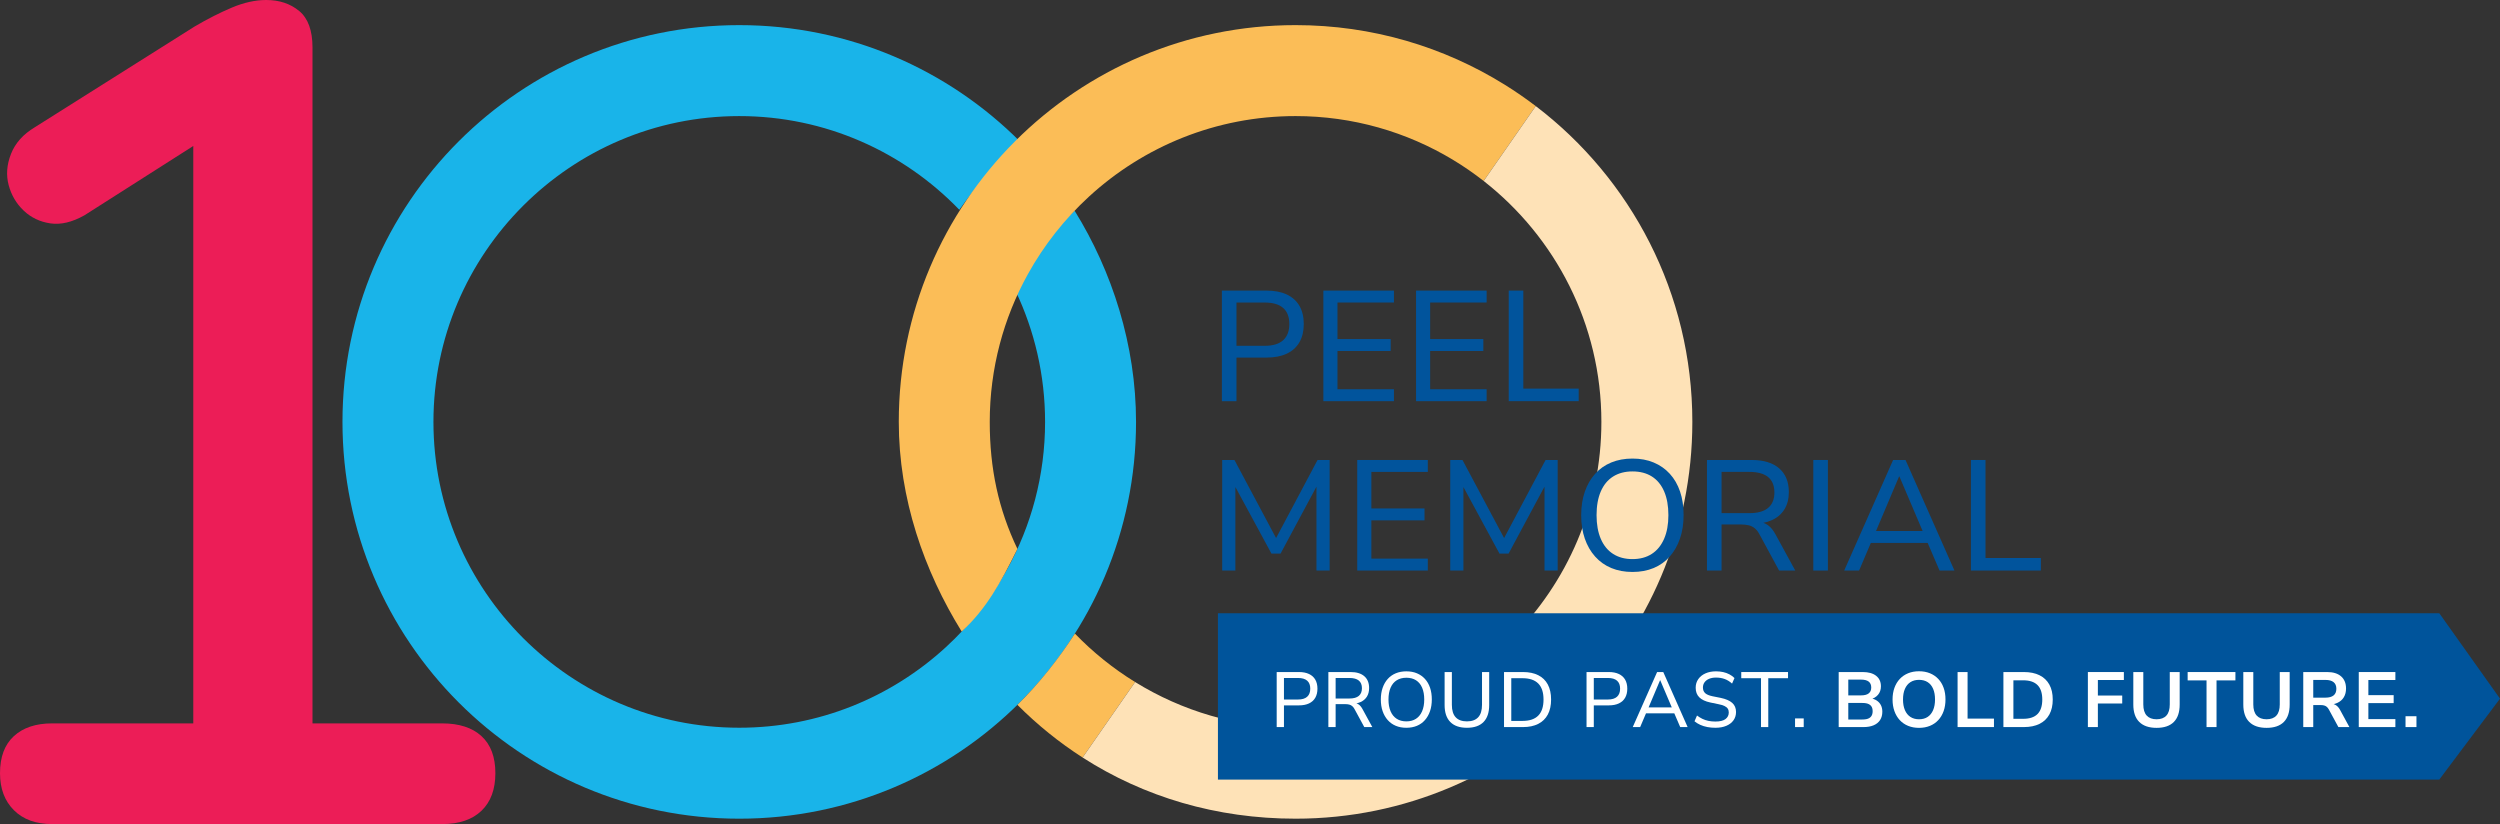
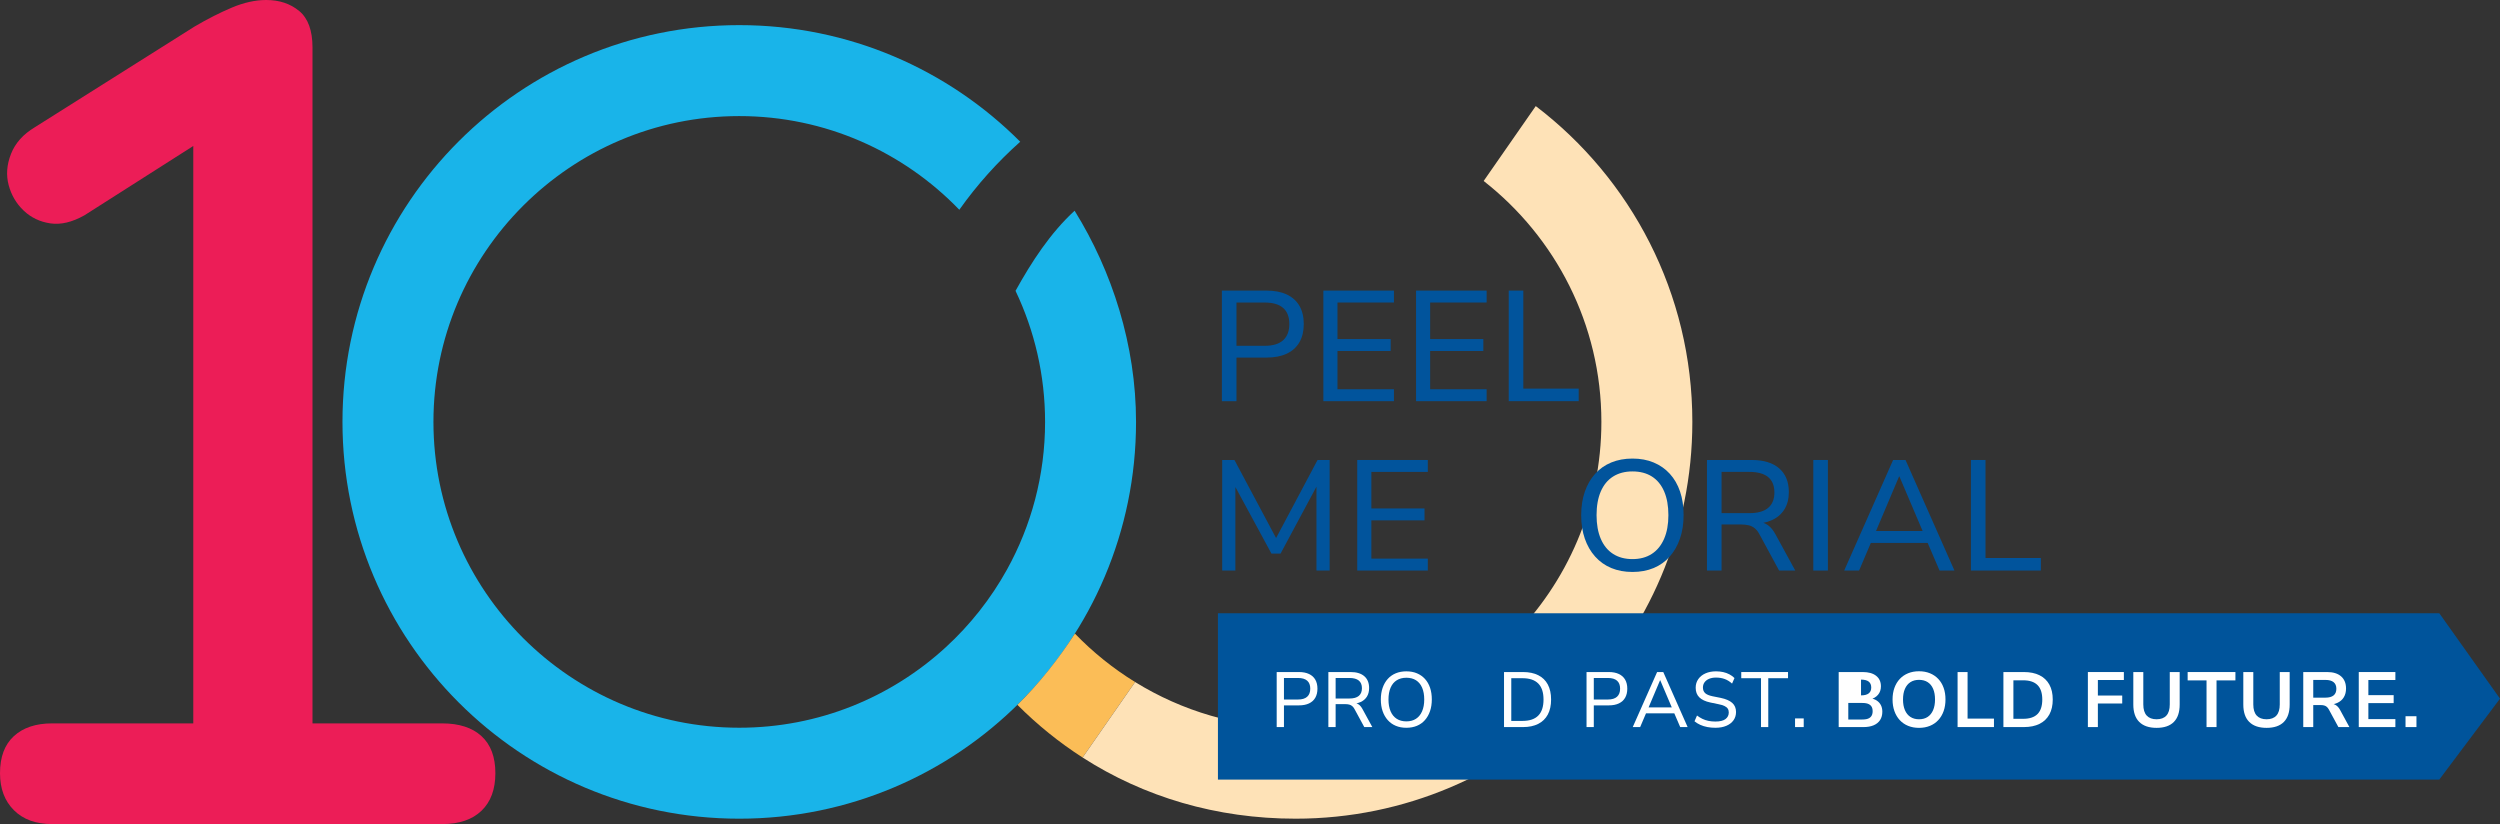
<svg xmlns="http://www.w3.org/2000/svg" id="Layer_1" data-name="Layer 1" viewBox="0 0 1438.036 474.022">
  <rect x="0" y="0" width="1438.036" height="474.022" fill="#333333" stroke="none" />
  <defs>
    <style> .cls-1 { fill: #19b4e9; } .cls-1, .cls-2, .cls-3, .cls-4, .cls-5, .cls-6, .cls-7 { stroke-width: 0px; } .cls-2 { fill: #fff; } .cls-3 { fill: #fee2b7; } .cls-4 { fill: #ec1d57; } .cls-5 { fill: #fbbd57; } .cls-6 { fill: #00549b; } .cls-7 { fill: #01549c; } </style>
  </defs>
  <path class="cls-1" d="m618.126,121.201c-14.026,12.911-24.731,29.395-33.981,46.091,10.891,22.864,16.997,48.428,16.997,75.393,0,30.799-7.965,59.769-21.93,84.974-9.273,16.737-21.192,31.812-35.194,44.654-31.321,28.726-73.041,46.285-118.789,46.285-96.999,0-175.911-78.914-175.911-175.913,0-96.999,78.912-175.913,175.911-175.913,49.656,0,94.567,20.687,126.583,53.889,10.142-14.323,21.909-27.455,35.031-39.129-41.321-41.438-98.472-67.082-161.615-67.082-126.05,0-228.234,102.184-228.234,228.235,0,126.05,102.184,228.235,228.234,228.235,126.051,0,228.235-102.186,228.235-228.235,0-44.078-13.698-86.592-35.339-121.485Z" />
  <path class="cls-4" d="m276.956,423.425c-5.327-4.879-12.879-7.324-22.636-7.324h-74.565V27.296c0-9.758-2.559-16.748-7.657-20.972-5.107-4.213-11.432-6.325-18.974-6.325-6.221,0-12.764,1.446-19.64,4.327-6.887,2.892-14.096,6.554-21.638,10.985L19.973,73.233c-6.658,3.995-11.214,9.103-13.648,15.313-2.445,6.22-2.892,12.212-1.332,17.975,1.55,5.773,4.432,10.652,8.655,14.647,4.214,3.994,9.321,6.439,15.313,7.323,5.992.895,12.535-.665,19.64-4.66l62.581-39.863v332.133H29.959c-9.32,0-16.644,2.445-21.969,7.324-5.327,4.888-7.989,11.983-7.989,21.304,0,8.884,2.663,15.978,7.989,21.304,5.325,5.325,12.649,7.989,21.969,7.989h224.362c9.757,0,17.309-2.548,22.636-7.657,5.327-5.097,7.989-12.317,7.989-21.637,0-9.321-2.663-16.416-7.989-21.304Z" />
  <g>
    <g>
-       <path class="cls-5" d="m865.617,48.768c-34.949-21.745-76.198-34.317-120.389-34.317-126.052,0-228.236,102.186-228.236,228.235,0,44.078,14.543,85.696,36.184,120.588,14.026-12.91,22.277-27.766,32.052-47.53-10.891-22.864-15.913-46.091-15.913-73.058,0-30.799,7.965-59.768,21.93-84.973,9.273-16.737,21.192-31.813,35.193-44.655,31.321-28.726,73.041-46.285,118.79-46.285,33.013,0,63.92,9.158,90.345,25.042,6.209,3.732,12.164,7.843,17.846,12.289l29.966-43.079c-5.717-4.355-11.645-8.449-17.768-12.258Z" />
      <path class="cls-5" d="m618.304,364.451c-9.351,14.472-20.587,28.72-33.074,40.991,11.454,11.486,24.003,21.629,37.5,30.3l30.205-43.423c-12.708-7.843-24.358-17.214-34.632-27.868Z" />
    </g>
    <path class="cls-3" d="m883.385,61.025l-29.966,43.079c41.188,32.221,67.72,82.353,67.72,138.581,0,96.999-78.913,175.912-175.911,175.912-33.722,0-65.399-9.68-92.292-26.278l-30.205,43.423c35.196,22.611,76.857,35.178,122.498,35.178,126.049,0,228.233-102.183,228.233-228.235,0-74.117-35.338-139.969-90.076-181.66Z" />
  </g>
  <g>
    <path class="cls-7" d="m702.851,230.758v-63.599h25.711c4.569,0,8.448.752,11.637,2.255,3.188,1.504,5.608,3.685,7.262,6.541,1.654,2.857,2.481,6.33,2.481,10.419,0,4.091-.827,7.578-2.481,10.464-1.654,2.887-4.074,5.083-7.262,6.586-3.189,1.504-7.068,2.256-11.637,2.256h-17.321v25.078h-8.39Zm8.39-31.844h16.238c4.691,0,8.223-1.067,10.599-3.203,2.375-2.134,3.564-5.246,3.564-9.337,0-4.089-1.188-7.172-3.564-9.247-2.377-2.075-5.908-3.112-10.599-3.112h-16.238v24.899Z" />
    <path class="cls-7" d="m761.218,230.758v-63.599h40.595v6.856h-32.476v21.019h30.582v6.856h-30.582v22.011h32.476v6.856h-40.595Z" />
    <path class="cls-7" d="m814.533,230.758v-63.599h40.595v6.856h-32.476v21.019h30.582v6.856h-30.582v22.011h32.476v6.856h-40.595Z" />
    <path class="cls-7" d="m867.848,230.758v-63.599h8.39v56.382h31.844v7.217h-40.234Z" />
    <path class="cls-7" d="m703.032,328.186v-63.599h7.037l25.349,47.542h-2.797l25.259-47.542h6.947v63.599h-7.578v-51.962h1.985l-22.643,42.22h-5.232l-22.914-42.31h2.165v52.051h-7.577Z" />
    <path class="cls-7" d="m780.703,328.186v-63.599h40.595v6.856h-32.476v21.019h30.582v6.856h-30.582v22.012h32.476v6.856h-40.595Z" />
-     <path class="cls-7" d="m834.199,328.186v-63.599h7.037l25.349,47.542h-2.797l25.259-47.542h6.947v63.599h-7.578v-51.962h1.985l-22.643,42.22h-5.232l-22.914-42.31h2.165v52.051h-7.577Z" />
    <path class="cls-7" d="m939.023,328.999c-4.51,0-8.57-.752-12.178-2.255-3.608-1.502-6.707-3.699-9.292-6.586-2.586-2.887-4.571-6.329-5.954-10.329-1.384-3.999-2.075-8.495-2.075-13.487,0-4.992.691-9.486,2.075-13.486,1.383-3.999,3.352-7.427,5.909-10.284,2.555-2.856,5.652-5.037,9.291-6.541,3.638-1.502,7.713-2.255,12.224-2.255,4.511,0,8.571.753,12.179,2.255,3.608,1.504,6.705,3.669,9.292,6.495,2.584,2.828,4.556,6.24,5.908,10.239,1.354,4,2.03,8.496,2.03,13.487,0,4.993-.692,9.503-2.076,13.532-1.384,4.03-3.353,7.487-5.908,10.374-2.557,2.887-5.639,5.084-9.247,6.586-3.608,1.502-7.668,2.255-12.179,2.255Zm0-7.397c4.33,0,8.03-.993,11.096-2.977,3.068-1.985,5.427-4.871,7.082-8.661,1.653-3.788,2.481-8.328,2.481-13.622,0-5.351-.812-9.908-2.436-13.667-1.623-3.757-3.969-6.615-7.036-8.57-3.068-1.953-6.798-2.932-11.187-2.932-4.329,0-8.044.979-11.141,2.932-3.098,1.955-5.458,4.812-7.082,8.57-1.623,3.759-2.435,8.316-2.435,13.667,0,5.293.812,9.834,2.435,13.622,1.624,3.79,3.984,6.676,7.082,8.661,3.097,1.984,6.811,2.977,11.141,2.977Z" />
    <path class="cls-7" d="m981.872,328.186v-63.599h25.711c6.856,0,12.133,1.61,15.832,4.826,3.699,3.218,5.548,7.774,5.548,13.667,0,3.849-.842,7.143-2.525,9.878-1.684,2.737-4.121,4.826-7.307,6.27-3.189,1.443-7.037,2.165-11.547,2.165l.902-1.263h1.984c2.405,0,4.496.601,6.27,1.804,1.773,1.204,3.352,3.129,4.737,5.774l11.186,20.477h-9.292l-11.005-20.298c-.843-1.682-1.791-2.976-2.841-3.879-1.053-.902-2.256-1.518-3.609-1.85-1.353-.33-2.962-.496-4.826-.496h-10.825v26.522h-8.39Zm8.39-33.017h15.967c4.811,0,8.419-1.006,10.826-3.021,2.404-2.015,3.608-4.976,3.608-8.886,0-3.909-1.204-6.856-3.608-8.841-2.406-1.984-6.015-2.977-10.826-2.977h-15.967v23.725Z" />
    <path class="cls-7" d="m1043.036,328.186v-63.599h8.39v63.599h-8.39Z" />
    <path class="cls-7" d="m1060.807,328.186l28.145-63.599h7.127l28.145,63.599h-8.57l-7.758-18.042,3.879,2.165h-38.61l3.879-2.165-7.668,18.042h-8.57Zm31.574-54.126l-14.073,33.287-2.165-1.894h32.656l-2.075,1.894-14.163-33.287h-.181Z" />
    <path class="cls-7" d="m1133.697,328.186v-63.599h8.39v56.382h31.844v7.216h-40.234Z" />
  </g>
  <polygon class="cls-6" points="1403.119 448.419 700.573 448.419 700.573 352.743 1403.119 352.743 1438.036 401.875 1403.119 448.419" />
  <g>
    <path class="cls-2" d="m734.371,418.226v-31.658h12.798c2.275,0,4.205.375,5.793,1.123,1.587.748,2.792,1.833,3.615,3.255.822,1.423,1.235,3.151,1.235,5.187s-.412,3.771-1.235,5.209c-.824,1.437-2.028,2.53-3.615,3.279-1.587.748-3.517,1.122-5.793,1.122h-8.622v12.484h-4.176Zm4.176-15.851h8.083c2.334,0,4.093-.531,5.276-1.594,1.182-1.062,1.774-2.612,1.774-4.648s-.592-3.57-1.774-4.602c-1.183-1.033-2.942-1.55-5.276-1.55h-8.083v12.394Z" />
    <path class="cls-2" d="m764.097,418.226v-31.658h12.798c3.413,0,6.039.801,7.881,2.402s2.762,3.87,2.762,6.803c0,1.916-.42,3.555-1.257,4.917-.838,1.363-2.051,2.402-3.637,3.122-1.587.718-3.503,1.077-5.748,1.077l.449-.628h.988c1.197,0,2.237.3,3.12.899.882.598,1.669,1.556,2.358,2.872l5.568,10.194h-4.626l-5.478-10.103c-.42-.838-.891-1.482-1.415-1.931s-1.122-.755-1.796-.921c-.674-.164-1.474-.247-2.402-.247h-5.388v13.202h-4.176Zm4.176-16.435h7.948c2.395,0,4.191-.501,5.388-1.504,1.198-1.002,1.797-2.477,1.797-4.423,0-1.946-.599-3.413-1.797-4.401-1.198-.988-2.993-1.482-5.388-1.482h-7.948v11.81Z" />
    <path class="cls-2" d="m808.958,418.63c-2.245,0-4.265-.375-6.062-1.123-1.796-.747-3.338-1.84-4.625-3.278-1.287-1.436-2.275-3.15-2.963-5.142-.689-1.99-1.033-4.228-1.033-6.713s.344-4.722,1.033-6.713c.688-1.991,1.668-3.697,2.941-5.12,1.272-1.421,2.814-2.507,4.626-3.256,1.81-.748,3.839-1.122,6.084-1.122s4.266.374,6.062,1.122c1.797.749,3.338,1.827,4.626,3.234,1.286,1.407,2.267,3.106,2.941,5.096.674,1.992,1.011,4.229,1.011,6.714,0,2.484-.344,4.73-1.032,6.735-.689,2.007-1.67,3.728-2.942,5.164-1.273,1.437-2.806,2.53-4.603,3.278-1.796.748-3.817,1.123-6.062,1.123Zm0-3.682c2.155,0,3.997-.494,5.524-1.482,1.527-.989,2.701-2.426,3.524-4.312.824-1.886,1.236-4.147,1.236-6.78,0-2.665-.405-4.932-1.213-6.804-.808-1.87-1.976-3.292-3.503-4.265-1.526-.972-3.383-1.459-5.568-1.459-2.155,0-4.004.487-5.546,1.459-1.542.973-2.716,2.395-3.524,4.265-.809,1.872-1.213,4.139-1.213,6.804,0,2.634.404,4.895,1.213,6.78.808,1.886,1.983,3.323,3.524,4.312,1.542.988,3.39,1.482,5.546,1.482Z" />
-     <path class="cls-2" d="m843.804,418.63c-4.191,0-7.38-1.107-9.565-3.323-2.185-2.214-3.278-5.463-3.278-9.745v-18.995h4.175v18.86c0,3.203.734,5.591,2.201,7.163,1.466,1.572,3.622,2.358,6.466,2.358,2.844,0,4.999-.786,6.466-2.358s2.201-3.959,2.201-7.163v-18.86h4.131v18.995c0,4.282-1.085,7.53-3.256,9.745-2.171,2.216-5.351,3.323-9.542,3.323Z" />
    <path class="cls-2" d="m865.134,418.226v-31.658h10.912c3.442,0,6.368.607,8.779,1.819,2.41,1.212,4.244,2.993,5.501,5.344,1.257,2.351,1.886,5.231,1.886,8.644s-.628,6.294-1.886,8.644c-1.257,2.351-3.092,4.138-5.501,5.366-2.411,1.228-5.337,1.841-8.779,1.841h-10.912Zm4.176-3.548h6.466c4.041,0,7.064-1.025,9.071-3.075,2.006-2.05,3.009-5.127,3.009-9.228s-1.011-7.17-3.032-9.205c-2.021-2.036-5.037-3.054-9.048-3.054h-6.466v24.563Z" />
    <path class="cls-2" d="m912.598,418.226v-31.658h12.798c2.275,0,4.205.375,5.793,1.123,1.587.748,2.792,1.833,3.615,3.255.822,1.423,1.235,3.151,1.235,5.187s-.412,3.771-1.235,5.209c-.824,1.437-2.028,2.53-3.615,3.279-1.587.748-3.517,1.122-5.793,1.122h-8.622v12.484h-4.176Zm4.176-15.851h8.083c2.334,0,4.093-.531,5.276-1.594,1.182-1.062,1.774-2.612,1.774-4.648s-.592-3.57-1.774-4.602c-1.183-1.033-2.942-1.55-5.276-1.55h-8.083v12.394Z" />
    <path class="cls-2" d="m939.181,418.226l14.01-31.658h3.548l14.01,31.658h-4.266l-3.861-8.981,1.931,1.078h-19.22l1.931-1.078-3.817,8.981h-4.266Zm15.717-26.944l-7.006,16.571-1.078-.943h16.255l-1.032.943-7.05-16.571h-.09Z" />
    <path class="cls-2" d="m986.735,418.63c-1.647,0-3.203-.142-4.67-.427-1.466-.283-2.814-.703-4.041-1.256-1.228-.554-2.335-1.236-3.323-2.044l1.437-3.323c.988.748,2.02,1.385,3.098,1.908s2.231.913,3.458,1.168c1.228.255,2.574.381,4.041.381,2.634,0,4.573-.477,5.815-1.436,1.242-.958,1.864-2.215,1.864-3.772,0-.868-.195-1.601-.584-2.2-.39-.599-1.019-1.108-1.886-1.527-.869-.42-2.007-.764-3.413-1.033l-4.76-.988c-2.815-.598-4.917-1.586-6.309-2.963-1.392-1.376-2.088-3.218-2.088-5.524,0-1.886.501-3.54,1.504-4.962,1.002-1.422,2.38-2.521,4.131-3.3,1.751-.778,3.78-1.168,6.085-1.168,1.437,0,2.799.143,4.087.427,1.286.284,2.484.718,3.592,1.302,1.108.584,2.081,1.295,2.919,2.134l-1.392,3.188c-1.317-1.198-2.725-2.073-4.221-2.628-1.497-.553-3.173-.831-5.03-.831-1.526,0-2.851.241-3.974.719-1.122.479-1.991,1.145-2.604,1.998-.615.853-.921,1.85-.921,2.986,0,1.377.418,2.455,1.257,3.233.837.779,2.245,1.377,4.221,1.797l4.715.942c2.993.628,5.216,1.594,6.669,2.897,1.452,1.302,2.178,3.046,2.178,5.23,0,1.796-.479,3.376-1.437,4.739-.959,1.362-2.328,2.424-4.109,3.188s-3.884,1.145-6.309,1.145Z" />
    <path class="cls-2" d="m1012.959,418.226v-28.111h-11.361v-3.547h26.898v3.547h-11.361v28.111h-4.176Z" />
    <path class="cls-2" d="m1032.539,418.226v-4.984h4.984v4.984h-4.984Z" />
-     <path class="cls-2" d="m1057.639,418.226v-31.658h13.831c3.323,0,5.897.726,7.724,2.178,1.826,1.452,2.739,3.465,2.739,6.039,0,1.916-.554,3.533-1.661,4.85-1.108,1.317-2.62,2.201-4.535,2.649v-.674c1.466.21,2.724.659,3.771,1.347,1.048.688,1.849,1.572,2.402,2.649.554,1.078.831,2.335.831,3.771,0,1.858-.427,3.451-1.279,4.783-.853,1.332-2.088,2.342-3.705,3.031-1.616.69-3.547,1.033-5.793,1.033h-14.325Zm5.524-18.231h7.32c1.976,0,3.45-.382,4.423-1.146.972-.764,1.459-1.893,1.459-3.39,0-1.496-.487-2.627-1.459-3.39-.973-.764-2.448-1.146-4.423-1.146h-7.32v9.072Zm0,13.875h8.083c.808,0,1.533-.06,2.177-.18.644-.119,1.198-.306,1.661-.56s.853-.577,1.168-.966c.315-.389.547-.838.696-1.347.15-.508.224-1.078.224-1.706,0-.658-.074-1.242-.224-1.751-.15-.509-.381-.95-.696-1.326-.314-.373-.704-.688-1.168-.942s-1.018-.441-1.661-.561c-.644-.119-1.369-.18-2.177-.18h-8.083v9.52Z" />
+     <path class="cls-2" d="m1057.639,418.226v-31.658h13.831c3.323,0,5.897.726,7.724,2.178,1.826,1.452,2.739,3.465,2.739,6.039,0,1.916-.554,3.533-1.661,4.85-1.108,1.317-2.62,2.201-4.535,2.649v-.674c1.466.21,2.724.659,3.771,1.347,1.048.688,1.849,1.572,2.402,2.649.554,1.078.831,2.335.831,3.771,0,1.858-.427,3.451-1.279,4.783-.853,1.332-2.088,2.342-3.705,3.031-1.616.69-3.547,1.033-5.793,1.033h-14.325Zm5.524-18.231h7.32c1.976,0,3.45-.382,4.423-1.146.972-.764,1.459-1.893,1.459-3.39,0-1.496-.487-2.627-1.459-3.39-.973-.764-2.448-1.146-4.423-1.146v9.072Zm0,13.875h8.083c.808,0,1.533-.06,2.177-.18.644-.119,1.198-.306,1.661-.56s.853-.577,1.168-.966c.315-.389.547-.838.696-1.347.15-.508.224-1.078.224-1.706,0-.658-.074-1.242-.224-1.751-.15-.509-.381-.95-.696-1.326-.314-.373-.704-.688-1.168-.942s-1.018-.441-1.661-.561c-.644-.119-1.369-.18-2.177-.18h-8.083v9.52Z" />
    <path class="cls-2" d="m1103.847,418.674c-2.306,0-4.394-.381-6.265-1.145-1.871-.763-3.473-1.863-4.805-3.3-1.333-1.436-2.358-3.158-3.076-5.164-.719-2.005-1.078-4.235-1.078-6.69,0-2.485.359-4.722,1.078-6.713.718-1.991,1.743-3.697,3.076-5.12,1.332-1.421,2.933-2.514,4.805-3.279,1.87-.763,3.958-1.145,6.265-1.145,2.304,0,4.392.382,6.264,1.145,1.871.765,3.473,1.85,4.805,3.257s2.358,3.106,3.076,5.096c.719,1.992,1.078,4.229,1.078,6.714,0,2.484-.359,4.73-1.078,6.735-.718,2.007-1.744,3.728-3.076,5.164-1.332,1.437-2.933,2.538-4.805,3.3-1.871.764-3.959,1.145-6.264,1.145Zm0-4.939c1.946,0,3.599-.448,4.962-1.347,1.362-.898,2.41-2.201,3.143-3.906.734-1.707,1.1-3.743,1.1-6.108,0-2.395-.36-4.438-1.078-6.13-.719-1.69-1.767-2.978-3.143-3.861-1.377-.882-3.039-1.325-4.984-1.325-1.917,0-3.564.442-4.94,1.325-1.377.883-2.432,2.171-3.166,3.861-.734,1.692-1.1,3.735-1.1,6.13,0,2.365.367,4.401,1.1,6.108.734,1.705,1.789,3.008,3.166,3.906,1.376.899,3.023,1.347,4.94,1.347Z" />
    <path class="cls-2" d="m1126.029,418.226v-31.658h5.748v26.764h15.179v4.895h-20.927Z" />
    <path class="cls-2" d="m1152.388,418.226v-31.658h11.766c3.532,0,6.533.614,9.003,1.841,2.471,1.228,4.356,3.016,5.658,5.366,1.303,2.351,1.954,5.217,1.954,8.6,0,3.383-.651,6.256-1.954,8.622-1.302,2.365-3.188,4.161-5.658,5.388-2.47,1.228-5.471,1.841-9.003,1.841h-11.766Zm5.748-4.759h5.658c3.683,0,6.429-.922,8.24-2.763,1.811-1.841,2.716-4.617,2.716-8.329,0-3.713-.913-6.482-2.739-8.307s-4.565-2.739-8.218-2.739h-5.658v22.139Z" />
    <path class="cls-2" d="m1200.975,418.226v-31.658h20.702v4.58h-14.953v8.936h14.011v4.58h-14.011v13.562h-5.748Z" />
    <path class="cls-2" d="m1240.492,418.674c-4.341,0-7.657-1.128-9.946-3.389-2.291-2.261-3.436-5.607-3.436-10.037v-18.68h5.748v18.635c0,2.846.651,4.978,1.953,6.4,1.303,1.422,3.196,2.133,5.681,2.133,2.485,0,4.371-.711,5.658-2.133,1.286-1.422,1.931-3.554,1.931-6.4v-18.635h5.703v18.68c0,4.431-1.122,7.776-3.367,10.037s-5.554,3.389-9.925,3.389Z" />
    <path class="cls-2" d="m1269.231,418.226v-26.854h-10.867v-4.805h27.483v4.805h-10.868v26.854h-5.748Z" />
    <path class="cls-2" d="m1303.764,418.674c-4.341,0-7.657-1.128-9.946-3.389-2.291-2.261-3.436-5.607-3.436-10.037v-18.68h5.748v18.635c0,2.846.651,4.978,1.953,6.4,1.303,1.422,3.196,2.133,5.681,2.133s4.371-.711,5.658-2.133c1.286-1.422,1.931-3.554,1.931-6.4v-18.635h5.703v18.68c0,4.431-1.122,7.776-3.367,10.037-2.245,2.261-5.554,3.389-9.925,3.389Z" />
    <path class="cls-2" d="m1324.868,418.226v-31.658h13.741c3.473,0,6.152.831,8.038,2.492,1.887,1.661,2.829,3.989,2.829,6.983,0,1.946-.427,3.623-1.279,5.029-.853,1.407-2.088,2.486-3.705,3.234-1.616.748-3.577,1.122-5.882,1.122l.404-.674h1.482c1.228,0,2.298.3,3.211.899.912.599,1.713,1.542,2.402,2.829l5.299,9.744h-6.332l-5.478-10.103c-.36-.659-.764-1.175-1.212-1.55-.449-.374-.959-.635-1.527-.785-.569-.15-1.228-.225-1.976-.225h-4.266v12.664h-5.748Zm5.748-16.929h7.006c2.066,0,3.63-.427,4.692-1.28,1.062-.852,1.594-2.133,1.594-3.839,0-1.677-.532-2.942-1.594-3.795-1.062-.852-2.627-1.28-4.692-1.28h-7.006v10.194Z" />
    <path class="cls-2" d="m1356.796,418.226v-31.658h21.061v4.58h-15.537v8.711h14.549v4.58h-14.549v9.205h15.537v4.58h-21.061Z" />
    <path class="cls-2" d="m1383.694,418.226v-6.242h6.286v6.242h-6.286Z" />
  </g>
</svg>